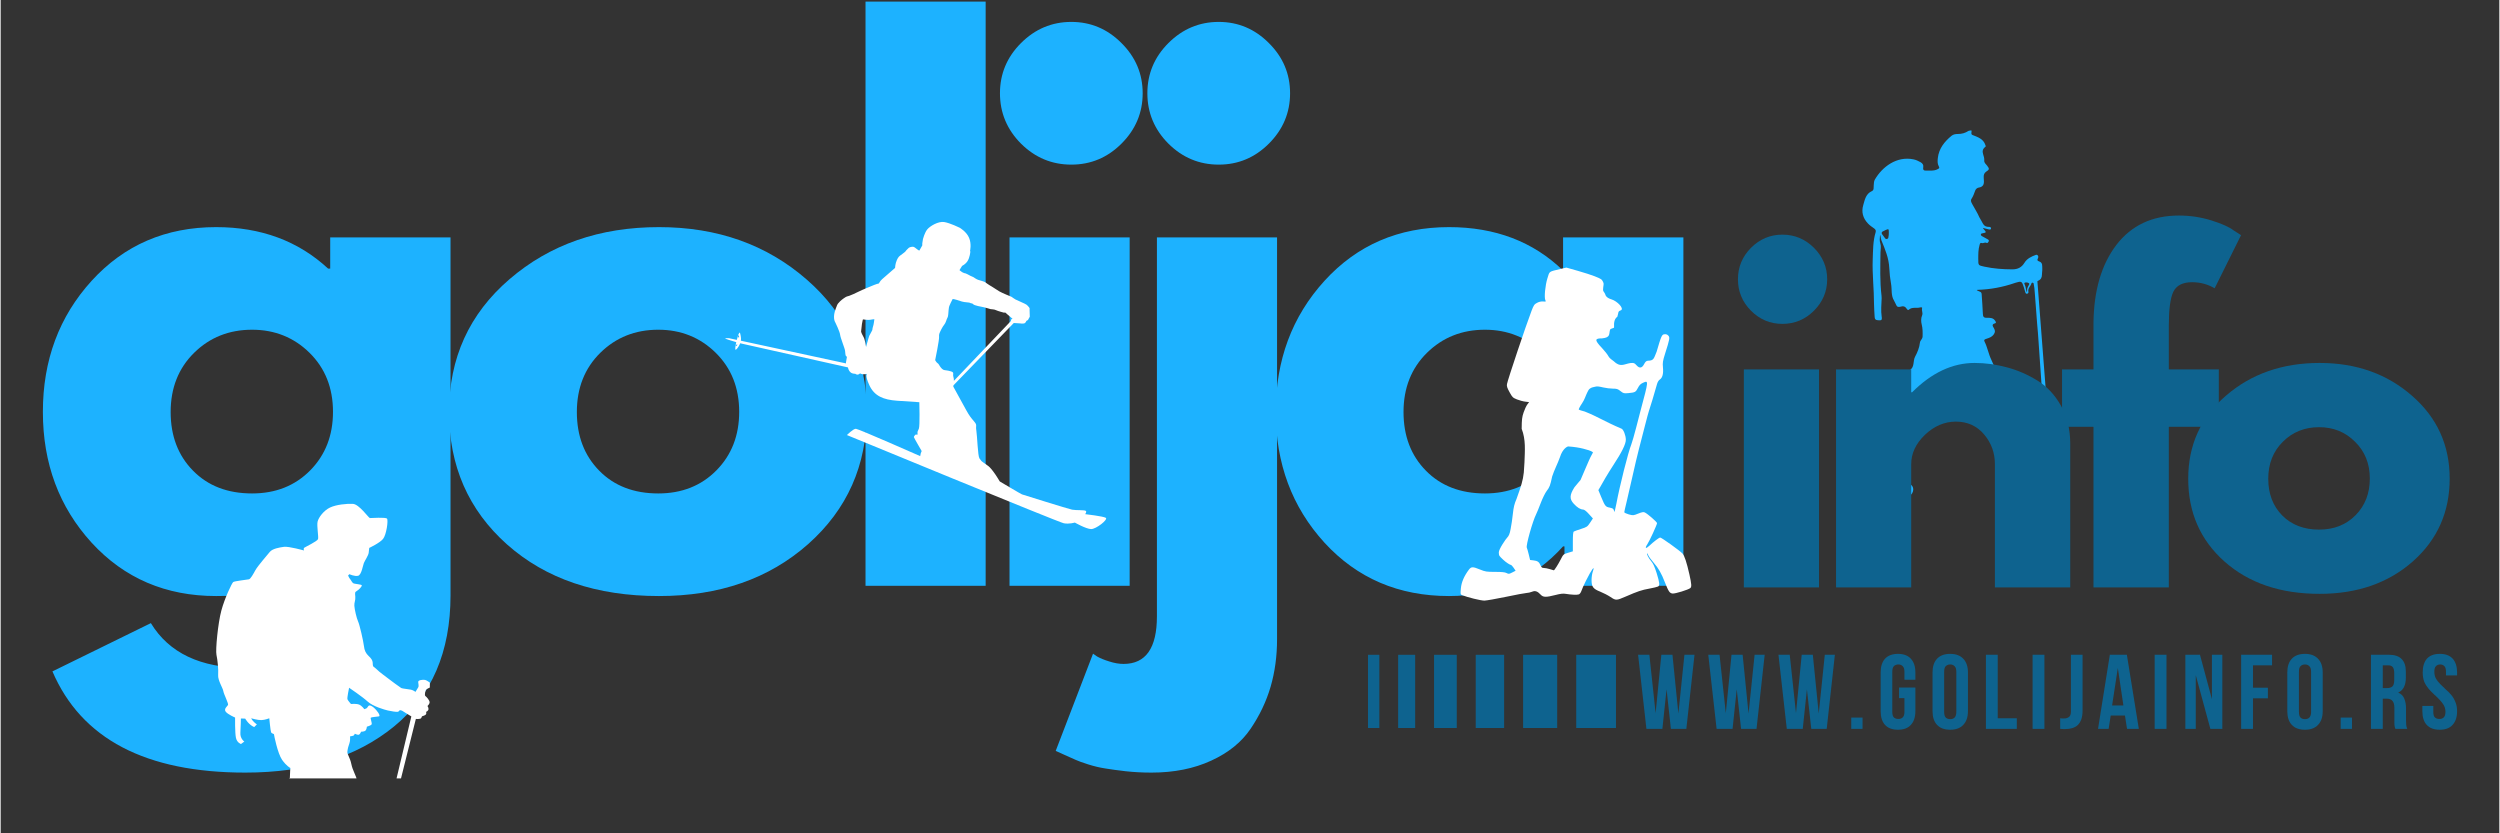
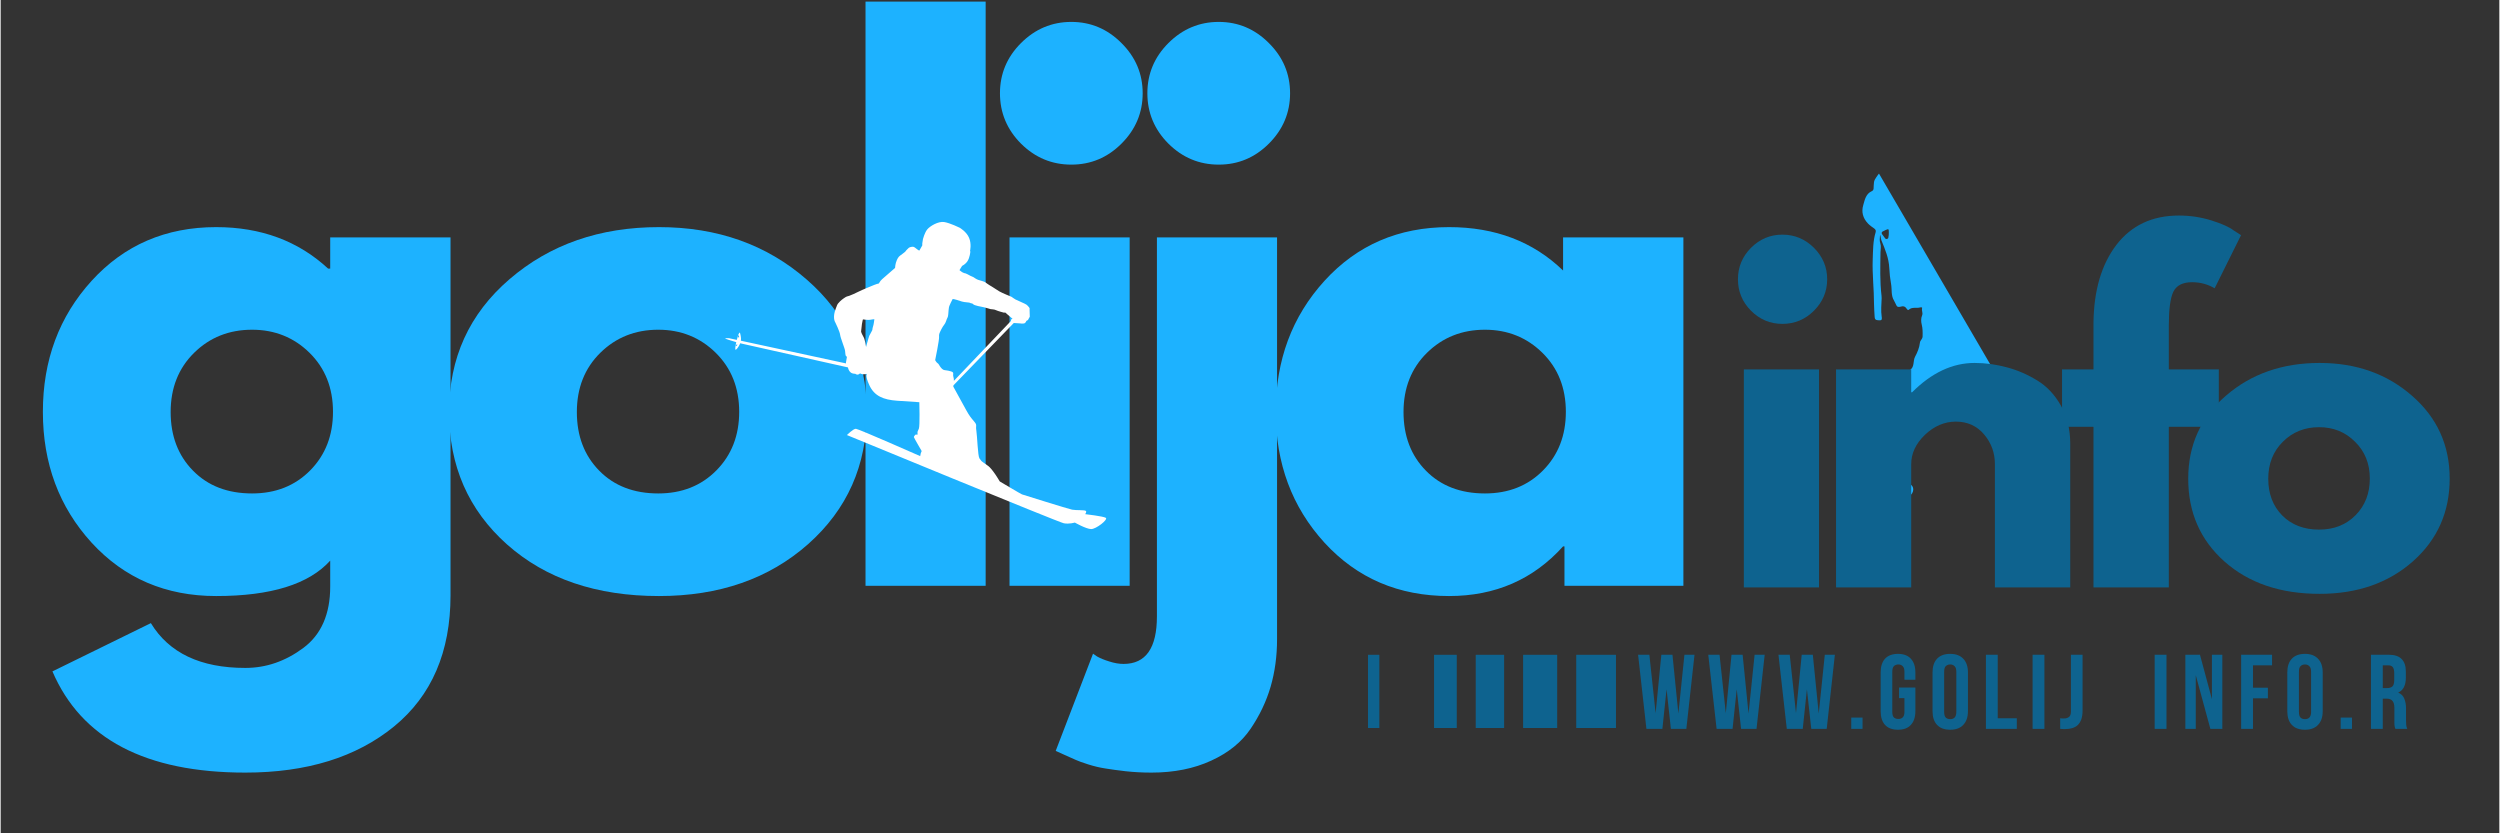
<svg xmlns="http://www.w3.org/2000/svg" width="300" zoomAndPan="magnify" viewBox="0 0 224.88 75" height="100" preserveAspectRatio="xMidYMid meet" version="1.0">
  <rect x="0" y="0" width="224.88" height="75" fill="#333333" stroke="none" />
  <defs>
    <g />
    <clipPath id="c4c2cfa344">
      <path d="M 77 0.02 L 89 0.02 L 89 53 L 77 53 Z M 77 0.02 " clip-rule="nonzero" />
    </clipPath>
    <clipPath id="fb4de79f51">
-       <path d="M 166.695 11.586 L 186.184 11.586 L 186.184 45 L 166.695 45 Z M 166.695 11.586 " clip-rule="nonzero" />
+       <path d="M 166.695 11.586 L 186.184 45 L 166.695 45 Z M 166.695 11.586 " clip-rule="nonzero" />
    </clipPath>
    <clipPath id="d195fe9f9d">
      <path d="M 12.387 45.316 L 38.625 45.316 L 38.625 70.055 L 12.387 70.055 Z M 12.387 45.316 " clip-rule="nonzero" />
    </clipPath>
    <clipPath id="5e0f486b02">
      <path d="M 65.164 19.902 L 99.645 19.902 L 99.645 47.637 L 65.164 47.637 Z M 65.164 19.902 " clip-rule="nonzero" />
    </clipPath>
    <clipPath id="03859f3c7a">
      <path d="M 131.371 24.078 L 152.359 24.078 L 152.359 54.062 L 131.371 54.062 Z M 131.371 24.078 " clip-rule="nonzero" />
    </clipPath>
  </defs>
  <g fill="#1db2ff" fill-opacity="1">
    <g transform="translate(2.393, 52.722)">
      <g>
        <path d="M 2.266 7.703 L 11.125 3.359 C 12.758 6.047 15.594 7.391 19.625 7.391 C 21.5 7.391 23.238 6.789 24.844 5.594 C 26.457 4.395 27.266 2.551 27.266 0.062 L 27.266 -2.266 C 25.348 -0.141 21.926 0.922 17 0.922 C 12.469 0.922 8.734 -0.676 5.797 -3.875 C 2.867 -7.082 1.406 -11.008 1.406 -15.656 C 1.406 -20.301 2.867 -24.234 5.797 -27.453 C 8.734 -30.672 12.469 -32.281 17 -32.281 C 21.031 -32.281 24.391 -31.035 27.078 -28.547 L 27.266 -28.547 L 27.266 -31.359 L 38.094 -31.359 L 38.094 0.859 C 38.094 5.953 36.398 9.883 33.016 12.656 C 29.629 15.426 25.164 16.812 19.625 16.812 C 10.656 16.812 4.867 13.773 2.266 7.703 Z M 15.016 -20.969 C 13.609 -19.582 12.906 -17.805 12.906 -15.641 C 12.906 -13.484 13.578 -11.723 14.922 -10.359 C 16.266 -8.992 18.035 -8.312 20.234 -8.312 C 22.359 -8.312 24.102 -9.004 25.469 -10.391 C 26.832 -11.773 27.516 -13.531 27.516 -15.656 C 27.516 -17.812 26.812 -19.582 25.406 -20.969 C 24 -22.352 22.273 -23.047 20.234 -23.047 C 18.16 -23.047 16.422 -22.352 15.016 -20.969 Z M 15.016 -20.969 " />
      </g>
    </g>
  </g>
  <g fill="#1db2ff" fill-opacity="1">
    <g transform="translate(38.951, 52.722)">
      <g>
        <path d="M 6.625 -3.719 C 3.145 -6.82 1.406 -10.797 1.406 -15.641 C 1.406 -20.492 3.219 -24.477 6.844 -27.594 C 10.477 -30.719 14.961 -32.281 20.297 -32.281 C 25.555 -32.281 29.988 -30.707 33.594 -27.562 C 37.195 -24.426 39 -20.453 39 -15.641 C 39 -10.836 37.238 -6.875 33.719 -3.75 C 30.195 -0.633 25.723 0.922 20.297 0.922 C 14.672 0.922 10.113 -0.625 6.625 -3.719 Z M 15.016 -20.969 C 13.609 -19.582 12.906 -17.805 12.906 -15.641 C 12.906 -13.484 13.578 -11.723 14.922 -10.359 C 16.266 -8.992 18.035 -8.312 20.234 -8.312 C 22.359 -8.312 24.102 -9.004 25.469 -10.391 C 26.832 -11.773 27.516 -13.531 27.516 -15.656 C 27.516 -17.812 26.812 -19.582 25.406 -20.969 C 24 -22.352 22.273 -23.047 20.234 -23.047 C 18.16 -23.047 16.422 -22.352 15.016 -20.969 Z M 15.016 -20.969 " />
      </g>
    </g>
  </g>
  <g clip-path="url(#c4c2cfa344)">
    <g fill="#1db2ff" fill-opacity="1">
      <g transform="translate(74.165, 52.722)">
        <g>
          <path d="M 3.672 0 L 3.672 -52.578 L 14.484 -52.578 L 14.484 0 Z M 3.672 0 " />
        </g>
      </g>
    </g>
  </g>
  <g fill="#1db2ff" fill-opacity="1">
    <g transform="translate(87.125, 52.722)">
      <g>
        <path d="M 4.703 -48.844 C 5.973 -50.113 7.484 -50.75 9.234 -50.75 C 10.984 -50.75 12.488 -50.113 13.75 -48.844 C 15.02 -47.582 15.656 -46.078 15.656 -44.328 C 15.656 -42.578 15.02 -41.066 13.75 -39.797 C 12.488 -38.535 10.984 -37.906 9.234 -37.906 C 7.484 -37.906 5.973 -38.535 4.703 -39.797 C 3.441 -41.066 2.812 -42.578 2.812 -44.328 C 2.812 -46.078 3.441 -47.582 4.703 -48.844 Z M 3.672 -31.359 L 3.672 0 L 14.484 0 L 14.484 -31.359 Z M 3.672 -31.359 " />
      </g>
    </g>
  </g>
  <g fill="#1db2ff" fill-opacity="1">
    <g transform="translate(100.391, 52.722)">
      <g>
        <path d="M 4.703 -48.844 C 5.973 -50.113 7.484 -50.75 9.234 -50.75 C 10.984 -50.75 12.488 -50.113 13.75 -48.844 C 15.02 -47.582 15.656 -46.078 15.656 -44.328 C 15.656 -42.578 15.02 -41.066 13.75 -39.797 C 12.488 -38.535 10.984 -37.906 9.234 -37.906 C 7.484 -37.906 5.973 -38.535 4.703 -39.797 C 3.441 -41.066 2.812 -42.578 2.812 -44.328 C 2.812 -46.078 3.441 -47.582 4.703 -48.844 Z M 3.672 -31.359 L 3.672 2.75 C 3.672 5.602 2.672 7.031 0.672 7.031 C 0.266 7.031 -0.16 6.957 -0.609 6.812 C -1.055 6.676 -1.426 6.523 -1.719 6.359 L -2.078 6.109 L -5.438 14.859 C -5.352 14.898 -5.086 15.02 -4.641 15.219 C -4.191 15.426 -3.852 15.578 -3.625 15.672 C -3.406 15.773 -3.031 15.91 -2.5 16.078 C -1.977 16.242 -1.473 16.363 -0.984 16.438 C -0.492 16.52 0.113 16.602 0.844 16.688 C 1.582 16.77 2.359 16.812 3.172 16.812 C 5.211 16.812 7.008 16.453 8.562 15.734 C 10.113 15.023 11.297 14.066 12.109 12.859 C 12.922 11.66 13.52 10.398 13.906 9.078 C 14.289 7.754 14.484 6.336 14.484 4.828 L 14.484 -31.359 Z M 3.672 -31.359 " />
      </g>
    </g>
  </g>
  <g fill="#1db2ff" fill-opacity="1">
    <g transform="translate(113.351, 52.722)">
      <g>
        <path d="M 5.797 -3.875 C 2.867 -7.082 1.406 -11.008 1.406 -15.656 C 1.406 -20.301 2.867 -24.234 5.797 -27.453 C 8.734 -30.672 12.469 -32.281 17 -32.281 C 21.156 -32.281 24.578 -30.977 27.266 -28.375 L 27.266 -31.359 L 38.094 -31.359 L 38.094 0 L 27.391 0 L 27.391 -3.547 L 27.266 -3.547 C 24.578 -0.566 21.156 0.922 17 0.922 C 12.469 0.922 8.734 -0.676 5.797 -3.875 Z M 15.016 -20.969 C 13.609 -19.582 12.906 -17.805 12.906 -15.641 C 12.906 -13.484 13.578 -11.723 14.922 -10.359 C 16.266 -8.992 18.035 -8.312 20.234 -8.312 C 22.359 -8.312 24.102 -9.004 25.469 -10.391 C 26.832 -11.773 27.516 -13.531 27.516 -15.656 C 27.516 -17.812 26.812 -19.582 25.406 -20.969 C 24 -22.352 22.273 -23.047 20.234 -23.047 C 18.16 -23.047 16.422 -22.352 15.016 -20.969 Z M 15.016 -20.969 " />
      </g>
    </g>
  </g>
  <g clip-path="url(#fb4de79f51)">
    <path fill="#1db2ff" d="M 186.031 42.289 C 185.879 42.137 185.703 42.098 185.496 42.141 C 185.277 42.184 185.07 42.297 184.84 42.301 C 184.738 42.301 184.625 42.309 184.605 42.164 L 183.305 25.309 C 183.328 25.289 183.355 25.273 183.391 25.258 C 183.625 25.156 183.719 24.965 183.715 24.711 C 183.711 24.539 183.758 24.363 183.746 24.191 C 183.73 23.949 183.801 23.645 183.48 23.535 C 183.301 23.473 183.262 23.414 183.359 23.234 C 183.445 23.066 183.316 22.887 183.168 22.938 C 182.766 23.086 182.375 23.27 182.145 23.645 C 181.887 24.07 181.539 24.242 181.047 24.242 C 180.203 24.238 179.367 24.18 178.539 24 C 177.98 23.879 177.984 23.887 177.984 23.312 C 177.984 22.883 177.98 22.453 178.105 22.031 C 178.141 21.914 178.172 21.824 178.305 21.871 C 178.445 21.922 178.57 21.777 178.723 21.859 C 178.816 21.91 178.887 21.805 178.926 21.715 C 178.969 21.613 178.887 21.57 178.812 21.527 C 178.645 21.434 178.473 21.336 178.305 21.246 C 178.246 21.211 178.207 21.164 178.219 21.098 C 178.23 21.023 178.281 21.012 178.352 21 C 178.734 20.926 178.73 20.922 178.48 20.629 C 178.465 20.609 178.34 20.48 178.461 20.527 C 178.625 20.57 178.77 20.613 178.918 20.645 C 178.996 20.66 179.098 20.691 179.129 20.586 C 179.16 20.484 179.062 20.418 178.988 20.422 C 178.418 20.434 178.438 20.113 178.098 19.586 C 178.086 19.57 178.078 19.551 178.07 19.531 C 177.918 19.172 177.699 18.844 177.516 18.5 C 177.418 18.316 177.246 18.094 177.371 17.902 C 177.523 17.668 177.617 17.418 177.707 17.156 C 177.758 17.012 177.887 16.906 178.023 16.883 C 178.422 16.824 178.52 16.586 178.488 16.23 C 178.484 16.141 178.477 16.051 178.473 15.961 C 178.461 15.762 178.512 15.57 178.691 15.453 C 178.988 15.262 179.004 15.199 178.785 14.914 C 178.676 14.77 178.504 14.656 178.523 14.445 C 178.539 14.242 178.477 14.059 178.418 13.871 C 178.332 13.605 178.391 13.387 178.617 13.219 C 178.691 13.168 178.641 13.117 178.625 13.059 C 178.445 12.484 177.918 12.332 177.453 12.145 C 177.23 12.055 177.531 11.645 177.262 11.75 C 177.18 11.766 177.133 11.762 177.102 11.781 C 176.812 11.973 176.504 12.059 176.148 12.059 C 175.961 12.062 175.746 12.078 175.57 12.227 C 174.934 12.758 174.441 13.363 174.344 14.227 C 174.316 14.488 174.301 14.746 174.434 14.977 C 174.527 15.133 174.449 15.156 174.34 15.219 C 174 15.41 173.625 15.336 173.266 15.355 C 173.094 15.363 172.984 15.281 173.031 15.059 C 173.074 14.859 172.977 14.703 172.797 14.602 C 172.586 14.484 172.379 14.387 172.145 14.34 C 170.633 14.031 169.332 15.027 168.676 16.164 C 168.578 16.332 168.598 16.52 168.574 16.703 C 168.555 16.879 168.617 17.105 168.41 17.199 C 167.859 17.445 167.773 17.98 167.633 18.457 C 167.449 19.078 167.602 19.645 168.07 20.129 C 168.234 20.301 168.434 20.43 168.621 20.566 C 168.754 20.664 168.785 20.766 168.746 20.906 C 168.504 21.699 168.516 22.527 168.484 23.344 C 168.434 24.684 168.602 26.027 168.602 27.371 C 168.602 27.758 168.641 28.152 168.66 28.539 C 168.676 28.852 168.91 28.816 169.109 28.828 C 169.348 28.84 169.312 28.648 169.293 28.52 C 169.207 27.957 169.27 27.395 169.289 26.832 C 169.289 26.762 169.285 26.688 169.277 26.617 C 169.121 25.316 169.168 24.012 169.184 22.711 C 169.188 22.445 169.258 22.18 169.172 21.914 C 169.094 21.688 169.113 21.457 169.137 21.223 C 169.168 20.965 169.211 21.492 169.262 21.621 C 169.598 22.43 169.934 23.223 169.977 24.137 C 169.996 24.598 170.051 25.086 170.137 25.559 C 170.227 26.055 170.117 26.605 170.402 27.051 C 170.48 27.203 170.555 27.355 170.633 27.512 C 170.695 27.656 170.887 27.633 171.023 27.594 C 171.254 27.523 171.395 27.578 171.52 27.758 C 171.574 27.836 171.648 27.953 171.734 27.875 C 172.035 27.602 172.41 27.762 172.738 27.672 C 172.816 27.652 172.957 27.641 172.93 27.734 C 172.867 27.957 173.02 28.164 172.934 28.371 C 172.816 28.652 172.828 28.938 172.898 29.219 C 172.984 29.57 172.984 29.926 172.973 30.285 C 172.965 30.523 172.754 30.629 172.734 30.836 C 172.684 31.293 172.508 31.711 172.297 32.105 C 172.086 32.5 172.281 33.051 171.797 33.328 C 171.77 33.344 171.762 33.402 171.75 33.441 C 171.645 33.805 171.527 34.168 171.445 34.539 C 171.406 34.727 171.336 34.883 171.203 35.023 C 170.285 36.012 169.543 37.109 169.199 38.434 C 168.984 39.258 168.613 40.012 168.219 40.758 C 168.148 40.891 168.059 41.02 167.957 41.133 C 167.902 41.195 167.797 41.27 167.77 41.086 C 167.758 40.996 167.73 40.883 167.605 40.914 C 167.477 40.941 167.465 41.07 167.496 41.164 C 167.574 41.406 167.469 41.578 167.336 41.758 C 167.18 41.973 167.027 42.195 166.902 42.43 C 166.699 42.816 166.797 43.086 167.18 43.293 C 167.207 43.309 167.234 43.324 167.262 43.34 C 167.27 43.34 167.273 43.344 167.277 43.348 C 167.281 43.352 167.289 43.352 167.301 43.359 C 167.41 43.414 167.738 43.574 167.988 43.641 C 167.996 43.645 168.004 43.645 168.012 43.648 C 168.035 43.652 168.059 43.66 168.082 43.664 C 168.094 43.664 168.102 43.668 168.113 43.668 C 168.355 43.719 168.605 43.758 168.844 43.824 C 168.844 43.824 168.848 43.824 168.848 43.828 C 169.004 43.871 169.156 43.926 169.301 44.004 C 169.301 44.004 169.301 44.004 169.301 44.008 C 169.359 44.039 169.414 44.074 169.469 44.113 C 169.492 44.125 169.516 44.145 169.535 44.16 C 169.543 44.164 169.555 44.172 169.562 44.18 L 169.586 44.199 C 170.008 44.527 171.715 44.973 172.035 44.391 C 172.27 43.957 172.062 43.559 171.57 43.484 C 171.305 43.438 171.141 43.406 171.035 43.34 C 170.883 43.246 170.836 43.082 170.746 42.715 C 170.703 42.527 170.645 42.34 170.59 42.152 C 170.555 42.039 170.496 41.922 170.371 41.922 C 170.246 41.922 170.168 41.773 170.246 41.672 L 174.383 36.098 C 174.418 36.047 174.48 36.023 174.539 36.035 C 174.711 36.066 174.879 36.039 174.973 35.883 C 175.117 35.633 175.359 35.184 175.574 34.949 C 175.645 34.875 175.766 34.887 175.824 34.973 C 175.898 35.086 175.984 35.195 176.07 35.305 C 176.082 35.32 176.094 35.336 176.098 35.355 C 176.277 35.941 176.527 36.703 177.113 36.57 C 177.422 36.504 177.715 36.543 177.938 36.562 C 178.012 36.57 178.066 36.625 178.078 36.695 C 178.219 37.594 178.309 38.512 178.797 39.309 C 179.145 39.875 179.555 40.406 179.918 40.961 C 180.191 41.383 180.441 41.82 180.703 42.25 C 180.758 42.34 180.801 42.398 180.641 42.434 C 180.488 42.465 180.438 42.633 180.555 42.715 C 181 43.027 180.812 43.496 180.883 43.902 C 180.887 43.949 180.855 44.012 180.875 44.055 C 180.941 44.223 180.977 44.391 180.988 44.559 C 180.988 44.562 180.988 44.562 180.988 44.562 C 181.324 45.238 182.258 44.695 182.348 44.645 C 182.355 44.641 182.355 44.637 182.355 44.637 C 182.75 44.473 183.117 44.125 183.547 44.199 C 184.008 44.277 184.383 44.082 184.715 43.91 C 185.227 43.641 185.715 43.289 186.062 42.781 C 186.211 42.562 186.191 42.445 186.031 42.289 Z M 169.602 21.449 C 169.508 21.32 169.414 21.191 169.324 21.07 C 169.258 20.984 169.293 20.863 169.395 20.824 C 169.477 20.797 169.551 20.746 169.625 20.711 C 169.918 20.582 169.934 20.59 169.934 20.906 C 169.938 21.062 169.926 21.219 169.891 21.383 C 169.863 21.52 169.688 21.562 169.602 21.449 Z M 170.273 41.195 C 170.176 41.324 169.969 41.246 169.984 41.082 C 170 40.914 170.066 40.746 170.219 40.57 C 170.984 39.672 171.688 38.723 172.418 37.793 C 172.922 37.148 173.438 36.512 173.938 35.863 C 173.953 35.844 173.977 35.789 173.988 35.805 C 174 35.812 174.012 35.82 174.027 35.828 C 174.113 35.875 174.137 35.984 174.078 36.062 Z M 182.527 25.48 C 182.527 25.48 182.605 25.527 182.566 25.594 C 182.566 25.594 182.363 25.926 182.379 26.07 C 182.395 26.211 182.34 26.422 182.297 26.113 C 182.25 25.809 182.199 25.672 182.137 25.543 C 182.074 25.41 182.355 25.371 182.527 25.48 Z M 183.766 41.902 C 183.477 41.801 183.344 41.625 183.207 41.691 C 183.09 41.746 182.852 41.73 182.723 41.602 L 182.711 41.59 C 182.703 41.578 182.691 41.566 182.684 41.551 C 182.684 41.547 182.68 41.547 182.68 41.547 C 182.676 41.535 182.668 41.527 182.664 41.516 C 182.621 41.414 182.551 41.277 182.418 41.348 C 182.254 41.438 182.484 41.527 182.445 41.645 C 182.289 41.688 182.238 41.559 182.164 41.465 C 181.562 40.703 181.184 39.828 180.922 38.898 C 180.801 38.48 180.645 38.074 180.441 37.684 C 180.141 37.094 180.102 36.469 180.176 35.816 C 180.262 35.09 179.992 34.422 179.738 33.766 C 179.559 33.301 179.375 32.832 179.16 32.383 C 178.902 31.848 178.812 31.258 178.543 30.73 C 178.453 30.547 178.648 30.52 178.762 30.477 C 178.992 30.398 179.203 30.332 179.371 30.105 C 179.523 29.898 179.508 29.754 179.402 29.555 C 179.316 29.391 179.129 29.188 179.5 29.098 C 179.633 29.062 179.551 28.941 179.504 28.871 C 179.336 28.598 179.047 28.598 178.789 28.605 C 178.512 28.613 178.402 28.539 178.398 28.25 C 178.379 27.656 178.324 27.066 178.289 26.473 C 178.281 26.367 178.242 26.297 178.148 26.258 C 178.062 26.223 177.711 26.094 177.922 26.086 C 179.07 26.051 180.16 25.848 181.227 25.484 C 181.266 25.473 181.301 25.457 181.344 25.445 C 181.863 25.285 181.914 25.312 182.074 25.82 C 182.125 25.977 182.164 26.137 182.215 26.293 C 182.238 26.371 182.266 26.457 182.379 26.434 C 182.477 26.414 182.52 26.344 182.496 26.254 C 182.422 25.941 182.707 25.762 182.773 25.5 C 182.785 25.453 182.844 25.422 182.898 25.445 C 182.926 25.457 182.945 25.473 182.961 25.492 L 183.035 25.926 C 183.035 25.93 183.035 25.934 183.035 25.938 C 183.051 26.109 183.066 26.281 183.078 26.449 C 183.148 27.34 183.211 28.23 183.281 29.121 C 183.305 29.422 183.332 29.723 183.359 30.027 L 183.66 34.344 C 183.66 34.352 183.66 34.359 183.66 34.367 C 183.668 34.586 183.688 34.809 183.707 35.031 L 184.18 41.77 C 184.184 41.859 184.117 41.938 184.031 41.941 C 183.961 41.949 183.875 41.941 183.766 41.902 Z M 183.766 41.902 " fill-opacity="1" fill-rule="nonzero" />
  </g>
  <g fill="#0e638f" fill-opacity="1">
    <g transform="translate(154.589, 52.868)">
      <g>
        <path d="M 2.938 -30.562 C 3.727 -31.352 4.672 -31.75 5.766 -31.75 C 6.867 -31.75 7.816 -31.352 8.609 -30.562 C 9.398 -29.77 9.797 -28.828 9.797 -27.734 C 9.797 -26.641 9.398 -25.695 8.609 -24.906 C 7.816 -24.113 6.867 -23.719 5.766 -23.719 C 4.672 -23.719 3.727 -24.113 2.938 -24.906 C 2.156 -25.695 1.766 -26.641 1.766 -27.734 C 1.766 -28.828 2.156 -29.77 2.938 -30.562 Z M 2.297 -19.625 L 2.297 0 L 9.062 0 L 9.062 -19.625 Z M 2.297 -19.625 " />
      </g>
    </g>
  </g>
  <g fill="#0e638f" fill-opacity="1">
    <g transform="translate(162.887, 52.868)">
      <g>
        <path d="M 2.297 0 L 2.297 -19.625 L 9.062 -19.625 L 9.062 -17.562 L 9.141 -17.562 C 10.898 -19.32 12.773 -20.203 14.766 -20.203 C 15.734 -20.203 16.695 -20.07 17.656 -19.812 C 18.613 -19.562 19.531 -19.164 20.406 -18.625 C 21.281 -18.094 21.992 -17.332 22.547 -16.344 C 23.098 -15.363 23.375 -14.223 23.375 -12.922 L 23.375 0 L 16.594 0 L 16.594 -11.094 C 16.594 -12.113 16.27 -13.004 15.625 -13.766 C 14.977 -14.535 14.129 -14.922 13.078 -14.922 C 12.055 -14.922 11.129 -14.523 10.297 -13.734 C 9.473 -12.941 9.062 -12.062 9.062 -11.094 L 9.062 0 Z M 2.297 0 " />
      </g>
    </g>
  </g>
  <g fill="#0e638f" fill-opacity="1">
    <g transform="translate(184.915, 52.868)">
      <g>
        <path d="M 3.438 -19.625 L 3.438 -23.797 C 3.469 -26.723 4.156 -29.066 5.5 -30.828 C 6.852 -32.586 8.727 -33.469 11.125 -33.469 C 12.145 -33.469 13.117 -33.32 14.047 -33.031 C 14.984 -32.738 15.656 -32.438 16.062 -32.125 L 16.719 -31.703 L 14.344 -26.922 C 13.727 -27.285 13.051 -27.469 12.312 -27.469 C 11.469 -27.469 10.906 -27.18 10.625 -26.609 C 10.352 -26.035 10.219 -25.031 10.219 -23.594 L 10.219 -19.625 L 14.719 -19.625 L 14.719 -14.453 L 10.219 -14.453 L 10.219 0 L 3.438 0 L 3.438 -14.453 L 0.609 -14.453 L 0.609 -19.625 Z M 3.438 -19.625 " />
      </g>
    </g>
  </g>
  <g fill="#0e638f" fill-opacity="1">
    <g transform="translate(196.005, 52.868)">
      <g>
        <path d="M 4.141 -2.328 C 1.961 -4.266 0.875 -6.75 0.875 -9.781 C 0.875 -12.82 2.008 -15.316 4.281 -17.266 C 6.551 -19.223 9.359 -20.203 12.703 -20.203 C 15.992 -20.203 18.766 -19.219 21.016 -17.25 C 23.273 -15.289 24.406 -12.805 24.406 -9.797 C 24.406 -6.785 23.301 -4.301 21.094 -2.344 C 18.883 -0.395 16.086 0.578 12.703 0.578 C 9.18 0.578 6.328 -0.391 4.141 -2.328 Z M 9.391 -13.109 C 8.516 -12.242 8.078 -11.133 8.078 -9.781 C 8.078 -8.438 8.492 -7.336 9.328 -6.484 C 10.172 -5.629 11.281 -5.203 12.656 -5.203 C 13.988 -5.203 15.082 -5.633 15.938 -6.5 C 16.789 -7.363 17.219 -8.461 17.219 -9.797 C 17.219 -11.141 16.773 -12.242 15.891 -13.109 C 15.016 -13.984 13.938 -14.422 12.656 -14.422 C 11.352 -14.422 10.266 -13.984 9.391 -13.109 Z M 9.391 -13.109 " />
      </g>
    </g>
  </g>
  <g clip-path="url(#d195fe9f9d)">
-     <path fill="#ffffff" d="M 38.176 61.188 C 38 61.16 37.559 61.199 37.578 61.383 C 37.598 61.562 37.641 61.762 37.59 61.844 C 37.539 61.93 37.332 62.27 37.332 62.27 C 37.332 62.27 37.133 62.113 36.926 62.07 C 36.723 62.023 36.156 61.98 36.051 61.922 C 35.949 61.863 35.043 61.203 34.859 61.051 C 34.676 60.895 34.105 60.512 33.867 60.258 C 33.625 60.008 33.488 60.074 33.488 59.746 C 33.488 59.418 33.355 59.266 33.113 59.035 C 32.871 58.801 32.738 58.562 32.691 58.125 C 32.641 57.691 32.305 56.215 32.168 55.93 C 32.031 55.641 31.852 54.84 31.832 54.52 C 31.812 54.203 31.945 54.055 31.918 53.711 C 31.891 53.363 31.859 53.293 32.062 53.18 C 32.262 53.062 32.504 52.793 32.504 52.688 C 32.504 52.582 31.84 52.57 31.723 52.484 C 31.609 52.398 31.551 52.234 31.445 52.109 C 31.34 51.984 31.27 51.793 31.27 51.793 L 31.387 51.676 C 31.387 51.676 31.859 51.898 32.168 51.82 C 32.477 51.742 32.602 50.887 32.688 50.672 C 32.773 50.461 33.094 49.988 33.121 49.758 C 33.152 49.527 33.172 49.312 33.172 49.312 C 33.172 49.312 34.117 48.871 34.414 48.504 C 34.715 48.137 34.898 46.836 34.773 46.68 C 34.648 46.527 33.344 46.633 33.23 46.625 C 33.113 46.613 32.266 45.375 31.699 45.348 C 31.129 45.32 30.203 45.414 29.645 45.676 C 29.086 45.938 28.613 46.562 28.523 46.949 C 28.438 47.336 28.629 48.328 28.562 48.52 C 28.496 48.715 27.434 49.215 27.328 49.293 C 27.223 49.371 27.301 49.543 27.301 49.543 C 27.301 49.543 25.922 49.156 25.496 49.215 C 25.074 49.273 24.453 49.379 24.215 49.68 C 23.973 49.977 23.133 50.941 22.93 51.309 C 22.727 51.676 22.496 52.102 22.344 52.137 C 22.188 52.176 21.039 52.293 20.926 52.387 C 20.809 52.484 20.172 53.805 19.863 54.945 C 19.555 56.082 19.324 58.512 19.422 58.938 C 19.516 59.363 19.613 60.27 19.574 60.75 C 19.535 61.23 20 61.926 20.039 62.199 C 20.078 62.469 20.531 63.336 20.461 63.449 C 20.395 63.566 20.066 63.797 20.25 64.047 C 20.434 64.297 21.098 64.578 21.098 64.578 C 21.098 64.578 21.078 65.969 21.176 66.41 C 21.273 66.855 21.629 66.961 21.629 66.961 L 21.93 66.738 C 21.93 66.738 21.535 66.488 21.574 65.938 C 21.609 65.387 21.621 64.664 21.621 64.664 L 22.008 64.676 C 22.008 64.676 22.305 65.215 22.816 65.438 L 23.059 65.195 C 23.059 65.195 22.691 64.961 22.547 64.645 C 22.547 64.645 23.133 64.82 23.461 64.809 C 23.789 64.801 24.176 64.645 24.176 64.645 C 24.176 64.645 24.281 65.781 24.34 65.906 C 24.398 66.035 24.598 66.035 24.598 66.09 C 24.598 66.148 24.926 67.809 25.324 68.379 C 25.719 68.945 26.074 69.121 26.074 69.121 C 26.074 69.121 26.035 69.547 26.027 70.004 L 14.441 80.043 C 14.262 79.867 14.102 79.762 14.059 79.801 C 14.016 79.84 14.105 80.008 14.262 80.199 L 12.418 81.797 C 12.418 81.797 12.395 81.902 12.441 81.961 C 12.488 82.02 12.555 82.004 12.555 82.004 L 14.445 80.398 C 14.621 80.578 14.785 80.684 14.828 80.645 C 14.871 80.605 14.781 80.438 14.625 80.246 L 26.043 70.555 C 26.059 70.742 26.09 70.902 26.137 71 C 26.34 71.406 26.457 72.012 26.426 72.242 C 26.398 72.477 26.34 72.723 26.34 72.852 C 26.34 72.98 26.383 73.258 26.152 73.43 C 25.922 73.605 25.617 74.141 25.238 74.344 C 24.863 74.543 23.387 75.27 22.504 75.805 C 21.621 76.34 20.25 77.426 19.93 77.785 C 19.613 78.148 19.121 78.551 19.031 78.551 C 18.945 78.551 18.27 78.516 17.949 78.594 C 17.625 78.676 17.309 78.828 17.281 78.828 C 17.258 78.828 16.965 78.77 16.723 78.871 C 16.48 78.973 16.867 80.812 16.977 81.012 C 17.09 81.207 17.32 81.359 17.336 81.633 C 17.352 81.91 17.531 83.273 17.758 83.852 C 17.984 84.43 18.742 85.371 18.969 85.457 C 19.195 85.543 19.461 85.285 19.461 85.285 C 19.461 85.285 19.66 85.145 19.609 84.844 C 19.562 84.547 19.41 83.844 19.477 83.562 C 19.543 83.281 19.93 82.918 19.957 82.52 C 19.984 82.125 20.043 81.586 20.121 81.52 C 20.199 81.449 20.949 81.133 21.008 80.977 C 21.066 80.824 21.5 80.891 21.547 80.66 C 21.598 80.43 22.195 79.977 22.551 79.688 C 22.91 79.398 24.246 78.344 24.758 78.027 C 25.27 77.711 25.859 77.605 26.043 77.527 C 26.227 77.449 26.41 77.129 26.543 77.062 C 26.68 76.996 27.266 76.754 27.547 76.637 C 27.828 76.523 28.32 76.367 28.512 76.234 C 28.707 76.098 28.965 75.684 28.965 75.684 C 28.965 75.684 29.062 77.562 28.992 77.93 C 28.926 78.297 28.867 79.965 28.867 80.648 C 28.867 81.336 28.887 82.695 28.945 82.801 C 29.004 82.906 29.34 82.984 29.293 83.102 C 29.246 83.215 28.977 83.48 29.016 83.691 C 29.051 83.906 29.293 84.398 29.277 84.75 C 29.266 85.102 29.211 85.426 29.395 85.477 C 29.578 85.527 30.199 85.594 30.914 85.582 C 31.629 85.574 31.594 85.348 31.734 85.305 C 31.871 85.262 32.484 85.27 32.844 85.387 C 33.199 85.504 33.973 85.59 34.586 85.547 C 35.195 85.504 35.836 85.395 35.992 85.289 C 36.148 85.184 35.906 84.875 35.906 84.875 C 35.906 84.875 35.734 84.367 35.285 84.301 C 34.836 84.234 34.371 84.176 34.062 84.008 C 33.758 83.836 33.535 83.52 33.289 83.367 C 33.16 83.293 32.965 83.152 32.797 83.008 L 33.141 81.629 C 33.391 81.668 33.586 81.66 33.598 81.605 C 33.609 81.547 33.438 81.465 33.199 81.398 L 37.367 64.703 C 37.559 64.73 37.785 64.691 37.82 64.656 C 37.875 64.602 37.918 64.469 37.918 64.469 C 37.918 64.469 38.176 64.398 38.258 64.316 C 38.344 64.23 38.289 64.07 38.289 64.07 C 38.289 64.07 38.488 63.988 38.504 63.828 C 38.516 63.668 38.41 63.543 38.41 63.543 C 38.41 63.543 38.617 63.363 38.605 63.188 C 38.594 63.016 38.328 62.715 38.227 62.645 C 38.125 62.574 38.215 62.141 38.305 62.051 C 38.395 61.961 38.805 61.848 38.816 61.688 C 38.828 61.527 38.348 61.215 38.176 61.191 Z M 32.938 81.344 C 32.688 81.305 32.496 81.312 32.484 81.367 C 32.469 81.426 32.641 81.508 32.883 81.574 L 32.586 82.805 C 32.535 82.742 32.496 82.688 32.48 82.637 C 32.41 82.434 32.445 82.324 32.332 82.234 C 32.215 82.141 32.062 82.039 32.062 82.039 C 32.062 82.039 32.293 81.434 32.266 81.246 C 32.242 81.062 32.016 80.238 31.996 80.012 C 31.977 79.789 32.387 78.434 32.273 77.926 C 32.156 77.422 32.055 76.898 32.098 76.594 C 32.141 76.293 32.836 75.48 32.836 74.758 C 32.836 74.035 32.418 72.891 32.344 72.445 C 32.273 71.996 32.23 70.824 32.098 70.289 C 31.969 69.754 31.68 69.348 31.562 68.77 C 31.449 68.188 31.172 67.887 31.203 67.641 C 31.23 67.395 31.305 67.105 31.391 66.887 C 31.477 66.672 31.445 66.273 31.445 66.273 C 31.445 66.273 31.645 66.246 31.734 66.215 C 31.824 66.184 31.871 66.035 31.871 66.035 C 31.871 66.035 32.129 66.16 32.238 66.125 C 32.348 66.086 32.438 65.855 32.438 65.855 C 32.438 65.855 32.727 65.859 32.836 65.75 C 32.945 65.641 32.957 65.402 32.957 65.402 C 32.957 65.402 33.328 65.301 33.387 65.191 C 33.445 65.082 33.254 64.648 33.309 64.594 C 33.363 64.539 33.801 64.512 34.031 64.477 C 34.262 64.445 33.812 63.875 33.594 63.695 C 33.375 63.512 33.219 63.449 33.129 63.512 C 33.039 63.578 33.012 63.699 32.93 63.746 C 32.844 63.789 32.734 63.828 32.734 63.828 C 32.734 63.828 32.516 63.527 32.273 63.418 C 32.027 63.309 31.527 63.359 31.527 63.359 C 31.527 63.359 31.258 63.059 31.211 62.934 C 31.164 62.812 31.359 61.898 31.359 61.898 C 31.359 61.898 32.555 62.703 33.031 63.141 C 33.508 63.578 34.547 63.875 34.852 63.945 C 35.156 64.016 35.617 64.086 35.738 64.062 C 35.859 64.035 35.914 63.914 35.914 63.914 C 35.914 63.914 36.098 63.918 36.223 64.023 C 36.316 64.102 36.711 64.309 36.961 64.477 L 32.938 81.34 Z M 32.938 81.344 " fill-opacity="1" fill-rule="nonzero" />
-   </g>
+     </g>
  <path stroke-linecap="butt" transform="matrix(0, 0.511, -0.511, 0, 145.378, 58.935)" fill="none" stroke-linejoin="miter" d="M -0.003 3.502 L 12.887 3.502 " stroke="#0e638f" stroke-width="7" stroke-opacity="1" stroke-miterlimit="4" />
  <path stroke-linecap="butt" transform="matrix(0, 0.511, -0.511, 0, 140.086, 58.935)" fill="none" stroke-linejoin="miter" d="M -0.003 2.999 L 12.887 2.999 " stroke="#0e638f" stroke-width="6" stroke-opacity="1" stroke-miterlimit="4" />
  <path stroke-linecap="butt" transform="matrix(0, 0.511, -0.511, 0, 135.31, 58.935)" fill="none" stroke-linejoin="miter" d="M -0.003 2.497 L 12.887 2.497 " stroke="#0e638f" stroke-width="5" stroke-opacity="1" stroke-miterlimit="4" />
  <path stroke-linecap="butt" transform="matrix(0, 0.511, -0.511, 0, 131.051, 58.935)" fill="none" stroke-linejoin="miter" d="M -0.003 2.004 L 12.887 2.004 " stroke="#0e638f" stroke-width="4" stroke-opacity="1" stroke-miterlimit="4" />
-   <path stroke-linecap="butt" transform="matrix(0, 0.511, -0.511, 0, 127.307, 58.935)" fill="none" stroke-linejoin="miter" d="M -0.003 1.503 L 12.887 1.503 " stroke="#0e638f" stroke-width="3" stroke-opacity="1" stroke-miterlimit="4" />
  <path stroke-linecap="butt" transform="matrix(0, 0.511, -0.511, 0, 124.079, 58.935)" fill="none" stroke-linejoin="miter" d="M -0.003 0.996 L 12.887 0.996 " stroke="#0e638f" stroke-width="2" stroke-opacity="1" stroke-miterlimit="4" />
  <g clip-path="url(#5e0f486b02)">
    <path fill="#ffffff" d="M 78.5 29.426 C 78.582 29.215 78.613 28.84 78.633 28.73 C 78.633 28.73 78.379 28.746 78.246 28.781 C 78.113 28.82 77.605 28.746 77.605 28.746 C 77.605 28.746 77.551 28.902 77.516 29.148 C 77.48 29.395 77.438 29.754 77.438 29.828 C 77.438 29.906 77.559 30.168 77.676 30.367 C 77.789 30.562 77.887 31.23 77.887 31.23 C 77.887 31.23 78.039 30.641 78.102 30.449 C 78.16 30.258 78.156 30.219 78.34 29.914 C 78.527 29.609 78.422 29.641 78.5 29.426 Z M 91.18 29.07 L 85.754 34.676 C 85.742 34.746 85.734 34.789 85.734 34.789 C 85.734 34.789 86.598 36.371 86.898 36.91 C 87.199 37.449 87.305 37.57 87.613 37.934 C 87.922 38.297 87.727 38.262 87.812 38.758 C 87.891 39.254 87.941 41.035 88.09 41.254 C 88.238 41.473 88.305 41.523 88.305 41.523 C 88.305 41.523 88.637 41.777 88.781 41.867 C 88.93 41.961 89.07 42.09 89.32 42.418 C 89.574 42.742 89.918 43.328 89.918 43.328 C 89.918 43.328 91.859 44.488 91.922 44.496 C 91.984 44.512 96.066 45.801 96.434 45.871 C 96.797 45.941 97.555 45.883 97.664 45.98 C 97.77 46.078 97.605 46.273 97.605 46.273 C 97.605 46.273 99.242 46.461 99.465 46.605 C 99.691 46.754 98.586 47.629 98.137 47.617 C 97.68 47.605 96.676 47.031 96.676 47.031 C 96.676 47.031 96.168 47.188 95.68 47.094 C 95.191 46.996 76.164 39.156 76.164 39.156 C 76.164 39.156 76.73 38.582 76.969 38.59 C 77.207 38.598 82.758 41.051 82.758 41.051 L 82.809 40.793 C 82.812 40.766 82.891 40.594 82.891 40.594 C 82.891 40.594 82.199 39.41 82.188 39.34 C 82.18 39.266 82.34 39.113 82.34 39.113 L 82.523 39.117 C 82.523 39.117 82.523 39.082 82.516 38.961 C 82.504 38.848 82.531 38.828 82.637 38.582 C 82.742 38.336 82.68 36.199 82.68 36.199 C 82.68 36.199 81.902 36.148 80.68 36.066 C 79.453 35.98 78.633 35.645 78.184 34.676 C 77.738 33.707 77.988 33.648 77.988 33.648 C 77.988 33.648 77.898 33.672 77.691 33.684 C 77.488 33.695 77.34 33.602 77.34 33.602 C 77.34 33.602 77.258 33.699 77.141 33.715 C 77.027 33.734 76.902 33.633 76.902 33.633 C 76.902 33.633 76.848 33.66 76.645 33.598 C 76.441 33.531 76.305 33.328 76.254 33.074 L 76.25 33.066 L 66.555 30.895 C 66.52 30.992 66.469 31.086 66.406 31.195 C 66.348 31.305 66.211 31.461 66.156 31.477 C 66.102 31.496 66.109 31.309 66.133 31.129 C 66.145 31.062 66.168 30.934 66.203 30.793 C 65.949 30.719 65.637 30.625 65.531 30.59 C 65.344 30.527 65.184 30.473 65.207 30.449 C 65.234 30.43 65.516 30.438 65.551 30.438 C 65.555 30.438 65.812 30.492 66.254 30.59 C 66.305 30.402 66.352 30.227 66.379 30.152 C 66.434 29.992 66.516 29.914 66.535 29.934 C 66.551 29.953 66.633 30.32 66.633 30.504 C 66.629 30.559 66.625 30.617 66.617 30.664 C 68.586 31.086 72.883 32.012 76.082 32.707 C 76.07 32.672 76.07 32.637 76.082 32.59 C 76.121 32.41 76.164 32.113 76.164 32.113 C 76.164 32.113 76.129 32.082 76.078 32.043 C 76.027 32 76.016 31.758 75.996 31.57 C 75.984 31.383 75.574 30.395 75.551 30.125 C 75.523 29.852 75.129 29.043 75.129 29.043 C 75.129 29.043 75.02 28.883 75.004 28.637 C 74.988 28.398 75.02 28.16 75.156 27.781 C 75.289 27.406 75.305 27.406 75.355 27.328 C 75.41 27.25 75.617 27.023 75.895 26.836 C 76.168 26.648 76.176 26.688 76.367 26.625 C 76.559 26.562 76.902 26.398 77.199 26.254 C 77.492 26.105 77.656 26.051 78.016 25.891 C 78.375 25.73 78.922 25.52 79 25.523 C 79.074 25.523 79.098 25.328 79.328 25.129 C 79.555 24.934 80.496 24.113 80.496 24.113 C 80.496 24.113 80.508 23.734 80.656 23.41 C 80.805 23.086 80.848 23.082 81.188 22.828 C 81.527 22.578 81.387 22.652 81.539 22.492 C 81.699 22.336 81.738 22.254 81.961 22.219 C 82.18 22.184 82.203 22.215 82.434 22.398 C 82.664 22.582 82.684 22.547 82.684 22.547 L 82.945 22.09 L 82.945 21.914 L 83.008 21.508 C 83.008 21.508 83.164 20.918 83.402 20.637 C 83.641 20.352 84.383 19.895 84.922 19.984 C 85.461 20.074 86.312 20.496 86.312 20.496 C 86.312 20.496 86.926 20.844 87.16 21.41 C 87.395 21.973 87.242 22.59 87.242 22.59 C 87.242 22.59 87.262 22.605 87.27 22.637 C 87.277 22.664 87.219 23.188 87.023 23.488 C 86.832 23.797 86.531 23.926 86.531 23.926 L 86.293 24.312 C 86.293 24.312 86.562 24.547 86.719 24.578 C 86.879 24.605 86.816 24.598 87.016 24.684 C 87.215 24.773 87.219 24.812 87.387 24.871 C 87.551 24.926 87.547 24.949 87.727 25.062 C 87.91 25.176 88.004 25.203 88.32 25.289 C 88.629 25.375 88.645 25.438 88.812 25.547 C 88.98 25.656 89.047 25.707 89.219 25.801 C 89.387 25.898 89.621 26.07 89.871 26.219 C 90.121 26.367 90.934 26.695 90.973 26.711 C 91.008 26.723 91.043 26.766 91.105 26.805 C 91.164 26.84 91.273 26.91 91.328 26.949 C 91.375 26.984 92.25 27.352 92.32 27.418 C 92.387 27.48 92.488 27.555 92.559 27.664 C 92.637 27.773 92.594 27.781 92.602 27.875 C 92.609 27.973 92.621 28.5 92.621 28.5 C 92.621 28.5 92.566 28.586 92.555 28.625 C 92.535 28.668 92.492 28.711 92.477 28.77 C 92.457 28.828 92.34 28.848 92.32 28.875 C 92.301 28.906 92.25 29.051 92.145 29.098 C 92.039 29.141 91.758 29.117 91.73 29.105 C 91.711 29.098 91.391 29.086 91.18 29.07 Z M 85.789 34.277 C 87.309 32.68 89.309 30.574 90.922 28.891 C 90.922 28.871 90.922 28.848 90.926 28.828 C 90.941 28.688 91.074 28.695 91.074 28.695 L 90.406 28.125 L 90.301 28.141 C 90.301 28.141 89.75 28 89.586 27.918 C 89.426 27.832 89.211 27.844 89.086 27.82 C 88.965 27.793 88.695 27.695 88.488 27.652 C 88.277 27.613 87.617 27.496 87.527 27.379 C 87.434 27.262 87.332 27.328 87.258 27.266 C 87.18 27.203 86.758 27.219 86.508 27.137 C 86.262 27.047 85.77 26.902 85.68 26.91 C 85.68 26.91 85.348 27.523 85.34 27.699 C 85.332 27.875 85.293 27.945 85.285 28.27 C 85.27 28.598 85.168 28.605 85.09 28.895 C 85.008 29.18 84.836 29.273 84.668 29.621 C 84.5 29.969 84.434 30.059 84.457 30.316 C 84.484 30.574 84.105 32.414 84.105 32.414 C 84.105 32.414 84.23 32.637 84.32 32.684 C 84.41 32.727 84.523 32.953 84.523 32.953 C 84.523 32.953 84.688 33.207 84.84 33.277 C 84.988 33.344 85.176 33.312 85.52 33.422 C 85.867 33.527 85.656 33.637 85.75 33.934 C 85.781 34.027 85.793 34.152 85.789 34.277 Z M 66.27 31.082 C 66.312 31.027 66.324 31.004 66.312 31.012 C 66.301 31.012 66.176 31.031 66.176 31.031 C 66.176 31.039 66.16 31.176 66.16 31.176 C 66.16 31.176 66.23 31.137 66.27 31.082 Z M 66.449 30.398 C 66.449 30.398 66.469 30.363 66.461 30.297 C 66.453 30.234 66.414 30.152 66.414 30.152 C 66.414 30.152 66.406 30.148 66.395 30.172 C 66.383 30.199 66.355 30.316 66.355 30.316 C 66.355 30.316 66.441 30.395 66.449 30.398 Z M 66.449 30.398 " fill-opacity="1" fill-rule="evenodd" />
  </g>
  <g clip-path="url(#03859f3c7a)">
-     <path fill="#ffffff" d="M 135.496 53.711 C 136.383 53.523 137.211 53.371 137.34 53.367 C 137.465 53.363 137.68 53.316 137.82 53.258 C 138.105 53.137 138.312 53.207 138.613 53.531 C 138.828 53.762 139.094 53.766 139.926 53.551 C 140.379 53.434 140.629 53.406 140.844 53.445 C 141.34 53.527 141.883 53.555 142.035 53.496 C 142.121 53.465 142.219 53.328 142.27 53.176 C 142.316 53.027 142.496 52.625 142.668 52.281 C 143.203 51.211 143.523 50.785 143.285 51.465 C 143.227 51.633 143.18 51.961 143.18 52.195 C 143.18 52.812 143.316 52.996 143.961 53.25 C 144.242 53.363 144.66 53.578 144.887 53.73 C 145.367 54.055 145.41 54.055 146.266 53.684 C 147.344 53.215 147.695 53.098 148.371 52.977 C 148.738 52.91 149.094 52.824 149.16 52.789 C 149.336 52.699 149.312 52.465 149.039 51.578 C 148.855 51 148.727 50.715 148.547 50.508 C 148.312 50.234 148.125 49.867 148.184 49.805 C 148.199 49.789 148.246 49.863 148.285 49.973 C 148.324 50.082 148.551 50.391 148.785 50.66 C 149.195 51.129 149.477 51.621 149.781 52.41 C 150.109 53.246 150.211 53.395 150.48 53.418 C 150.719 53.438 151.887 53.078 152.07 52.926 C 152.199 52.82 152.18 52.566 151.988 51.703 C 151.742 50.613 151.547 50.023 151.367 49.82 C 151.152 49.578 149.48 48.379 149.359 48.379 C 149.258 48.379 148.785 48.738 148.359 49.137 C 148.055 49.422 147.961 49.344 148.191 49 C 148.387 48.715 149.074 47.219 149.074 47.082 C 149.074 46.98 148.227 46.242 147.973 46.121 C 147.852 46.062 147.723 46.086 147.371 46.227 C 146.934 46.402 146.918 46.402 146.523 46.293 C 146.305 46.23 146.125 46.145 146.125 46.098 C 146.125 46.055 146.219 45.641 146.332 45.18 C 146.445 44.723 146.684 43.684 146.863 42.871 C 147.043 42.062 147.297 40.973 147.434 40.453 C 147.57 39.93 147.82 38.957 147.992 38.285 C 148.164 37.613 148.32 37.039 148.336 37.012 C 148.371 36.953 148.934 35.086 149.07 34.574 C 149.117 34.398 149.215 34.23 149.316 34.164 C 149.562 34.004 149.66 33.641 149.605 33.066 C 149.566 32.641 149.59 32.496 149.797 31.832 C 150.219 30.504 150.242 30.375 150.09 30.207 C 150 30.105 149.891 30.066 149.742 30.082 C 149.508 30.105 149.453 30.227 149.039 31.645 C 148.781 32.262 148.797 32.461 148.246 32.465 C 148.105 32.48 148.02 32.559 147.91 32.77 C 147.719 33.141 147.492 33.176 147.219 32.867 C 147.035 32.664 146.996 32.648 146.66 32.676 C 146.059 32.785 145.77 33.082 145.164 32.5 C 145.047 32.414 144.797 32.246 144.711 32.082 C 144.629 31.918 144.363 31.582 144.125 31.328 C 143.383 30.555 143.504 30.453 144.129 30.453 C 144.914 30.375 144.73 30.055 144.844 29.684 C 144.887 29.543 145.227 29.551 145.207 29.457 C 145.172 28.969 145.27 28.668 145.5 28.508 C 145.633 28.121 145.512 28.031 145.832 27.922 C 146.125 27.758 145.488 27.102 144.988 26.949 C 144.5 26.805 144.426 26.562 144.426 26.523 C 144.426 26.488 144.348 26.348 144.25 26.215 C 144.152 26.082 144.297 25.637 144.258 25.488 C 144.219 25.344 144.117 25.18 144.031 25.125 C 143.836 25 143.312 24.77 141.957 24.379 L 140.914 24.082 L 140.414 24.199 C 139.297 24.469 139.414 24.387 139.211 25.035 C 139.008 25.676 138.902 26.793 139.023 27.02 C 139.09 27.145 139.074 27.156 138.832 27.133 C 138.66 27.117 138.465 27.156 138.285 27.25 C 138.027 27.383 137.977 27.457 137.777 27.977 C 137.297 29.227 135.633 34.184 135.57 34.559 C 135.535 34.758 135.578 34.895 135.797 35.293 C 136.047 35.754 136.094 35.797 136.469 35.949 C 136.691 36.035 137.027 36.129 137.215 36.148 L 137.559 36.191 L 137.395 36.41 C 137.305 36.527 137.156 36.848 137.066 37.117 C 136.922 37.539 136.898 37.754 136.891 38.594 C 137.27 39.574 137.18 40.527 137.141 41.625 L 137.082 42.527 C 137.008 43.238 136.84 43.758 136.426 44.906 C 136.234 45.348 136.164 45.633 136.098 46.242 C 136.055 46.664 135.965 47.277 135.898 47.602 C 135.824 48.043 135.723 48.246 135.598 48.371 C 135.477 48.484 134.824 49.434 134.832 49.719 C 134.844 50.023 134.855 50.02 135.219 50.367 C 135.484 50.625 135.844 50.836 135.898 50.836 C 135.953 50.836 136.074 50.957 136.168 51.102 L 136.344 51.367 L 136.039 51.523 C 135.758 51.668 135.723 51.672 135.531 51.574 C 135.383 51.496 135.102 51.469 134.492 51.469 C 133.723 51.469 133.613 51.449 133.145 51.258 C 132.488 50.988 132.352 50.988 132.137 51.273 C 131.707 51.848 131.469 52.402 131.418 52.957 C 131.371 53.48 131.375 53.5 131.539 53.566 C 131.992 53.758 133.238 54.062 133.539 54.055 C 133.727 54.051 134.605 53.895 135.496 53.711 Z M 139.43 51.223 C 139.242 51.164 138.996 51.117 138.887 51.117 C 138.73 51.117 138.668 51.07 138.594 50.891 C 138.465 50.578 138.32 50.473 137.957 50.434 L 137.648 50.398 L 137.527 49.898 C 137.461 49.625 137.383 49.348 137.352 49.289 C 137.258 49.109 137.875 46.906 138.195 46.277 C 138.266 46.141 138.449 45.684 138.609 45.266 C 138.77 44.844 139.008 44.359 139.141 44.188 C 139.406 43.844 139.461 43.703 139.633 42.887 C 139.828 42.285 140.117 41.758 140.332 41.156 C 140.578 40.359 141.012 40.176 141.086 40.18 C 142.199 40.254 142.859 40.496 143.125 40.598 C 143.211 40.645 143.293 40.688 143.305 40.699 C 143.316 40.707 143.262 40.82 143.184 40.953 C 142.957 41.336 142.277 43.035 142.188 43.199 L 141.91 43.527 L 141.637 43.859 C 141.199 44.551 141.184 44.91 141.578 45.336 C 141.898 45.684 142.172 45.852 142.422 45.859 C 142.523 45.863 142.711 46.004 142.941 46.262 L 143.301 46.66 L 143.047 47.043 C 142.805 47.406 142.766 47.434 142.23 47.605 C 141.922 47.703 141.629 47.809 141.582 47.84 C 141.52 47.883 141.496 48.148 141.496 48.758 L 141.496 49.621 L 141.066 49.75 C 140.645 49.879 140.641 49.883 140.391 50.375 C 140.191 50.77 139.836 51.332 139.785 51.328 C 139.777 51.328 139.621 51.277 139.43 51.223 Z M 145.133 45.809 C 145.094 45.762 144.941 45.703 144.793 45.68 C 144.449 45.621 144.383 45.535 144.059 44.754 L 143.793 44.109 L 143.973 43.805 C 144.066 43.641 144.273 43.281 144.426 43.012 C 144.582 42.742 144.906 42.223 145.145 41.855 C 145.906 40.695 146.266 39.965 146.266 39.57 C 146.262 39.188 146.051 38.648 145.879 38.582 C 144.363 37.941 143.781 37.52 142.57 37.039 C 142.305 36.969 142.062 36.895 142.031 36.867 C 142 36.84 142.129 36.586 142.324 36.301 C 142.562 35.953 142.648 35.609 142.793 35.324 C 142.941 35.031 142.949 35.023 143.117 34.922 C 143.234 34.848 143.355 34.852 143.484 34.809 C 143.672 34.746 143.883 34.789 144.238 34.871 C 144.484 34.93 144.871 34.977 145.098 34.977 C 145.453 34.977 145.547 35.008 145.785 35.199 C 146.047 35.406 146.09 35.418 146.5 35.379 C 147.098 35.324 147.16 35.289 147.352 34.914 C 147.477 34.668 147.59 34.551 147.805 34.453 C 148.324 34.219 148.324 34.219 147.594 36.941 C 147.527 37.195 147.344 37.906 147.184 38.523 C 147.027 39.141 146.832 39.801 146.758 39.996 C 146.473 40.711 145.715 43.715 145.41 45.352 C 145.32 45.828 145.238 46.145 145.223 46.055 C 145.211 45.965 145.168 45.852 145.133 45.809 Z M 145.133 45.809 " fill-opacity="1" fill-rule="nonzero" />
-   </g>
+     </g>
  <g fill="#0e638f" fill-opacity="1">
    <g transform="translate(147.227, 65.598)">
      <g>
        <path d="M 2.703 -3.562 L 2.328 0 L 0.891 0 L 0.141 -6.672 L 1.156 -6.672 L 1.719 -1.406 L 2.234 -6.672 L 3.234 -6.672 L 3.766 -1.375 L 4.312 -6.672 L 5.219 -6.672 L 4.484 0 L 3.094 0 Z M 2.703 -3.562 " />
      </g>
    </g>
  </g>
  <g fill="#0e638f" fill-opacity="1">
    <g transform="translate(153.543, 65.598)">
      <g>
        <path d="M 2.703 -3.562 L 2.328 0 L 0.891 0 L 0.141 -6.672 L 1.156 -6.672 L 1.719 -1.406 L 2.234 -6.672 L 3.234 -6.672 L 3.766 -1.375 L 4.312 -6.672 L 5.219 -6.672 L 4.484 0 L 3.094 0 Z M 2.703 -3.562 " />
      </g>
    </g>
  </g>
  <g fill="#0e638f" fill-opacity="1">
    <g transform="translate(159.86, 65.598)">
      <g>
        <path d="M 2.703 -3.562 L 2.328 0 L 0.891 0 L 0.141 -6.672 L 1.156 -6.672 L 1.719 -1.406 L 2.234 -6.672 L 3.234 -6.672 L 3.766 -1.375 L 4.312 -6.672 L 5.219 -6.672 L 4.484 0 L 3.094 0 Z M 2.703 -3.562 " />
      </g>
    </g>
  </g>
  <g fill="#0e638f" fill-opacity="1">
    <g transform="translate(166.177, 65.598)">
      <g>
        <path d="M 1.391 -1.016 L 1.391 0 L 0.375 0 L 0.375 -1.016 Z M 1.391 -1.016 " />
      </g>
    </g>
  </g>
  <g fill="#0e638f" fill-opacity="1">
    <g transform="translate(168.902, 65.598)">
      <g>
        <path d="M 1.953 -3.719 L 3.422 -3.719 L 3.422 -1.594 C 3.422 -1.062 3.285 -0.648 3.016 -0.359 C 2.754 -0.066 2.367 0.078 1.859 0.078 C 1.348 0.078 0.957 -0.066 0.688 -0.359 C 0.426 -0.648 0.297 -1.062 0.297 -1.594 L 0.297 -5.078 C 0.297 -5.609 0.426 -6.02 0.688 -6.312 C 0.957 -6.602 1.348 -6.75 1.859 -6.75 C 2.367 -6.75 2.754 -6.602 3.016 -6.312 C 3.285 -6.02 3.422 -5.609 3.422 -5.078 L 3.422 -4.422 L 2.438 -4.422 L 2.438 -5.141 C 2.438 -5.379 2.383 -5.547 2.281 -5.641 C 2.188 -5.742 2.055 -5.797 1.891 -5.797 C 1.723 -5.797 1.586 -5.742 1.484 -5.641 C 1.391 -5.547 1.344 -5.379 1.344 -5.141 L 1.344 -1.531 C 1.344 -1.289 1.391 -1.125 1.484 -1.031 C 1.586 -0.938 1.723 -0.891 1.891 -0.891 C 2.055 -0.891 2.188 -0.938 2.281 -1.031 C 2.383 -1.125 2.438 -1.289 2.438 -1.531 L 2.438 -2.766 L 1.953 -2.766 Z M 1.953 -3.719 " />
      </g>
    </g>
  </g>
  <g fill="#0e638f" fill-opacity="1">
    <g transform="translate(173.571, 65.598)">
      <g>
        <path d="M 1.344 -1.531 C 1.344 -1.289 1.391 -1.117 1.484 -1.016 C 1.586 -0.922 1.723 -0.875 1.891 -0.875 C 2.055 -0.875 2.188 -0.922 2.281 -1.016 C 2.383 -1.117 2.438 -1.289 2.438 -1.531 L 2.438 -5.141 C 2.438 -5.379 2.383 -5.547 2.281 -5.641 C 2.188 -5.742 2.055 -5.797 1.891 -5.797 C 1.723 -5.797 1.586 -5.742 1.484 -5.641 C 1.391 -5.547 1.344 -5.379 1.344 -5.141 Z M 0.297 -5.078 C 0.297 -5.609 0.43 -6.02 0.703 -6.312 C 0.973 -6.602 1.367 -6.75 1.891 -6.75 C 2.398 -6.75 2.789 -6.602 3.062 -6.312 C 3.344 -6.02 3.484 -5.609 3.484 -5.078 L 3.484 -1.594 C 3.484 -1.062 3.344 -0.648 3.062 -0.359 C 2.789 -0.066 2.398 0.078 1.891 0.078 C 1.367 0.078 0.973 -0.066 0.703 -0.359 C 0.43 -0.648 0.297 -1.062 0.297 -1.594 Z M 0.297 -5.078 " />
      </g>
    </g>
  </g>
  <g fill="#0e638f" fill-opacity="1">
    <g transform="translate(178.297, 65.598)">
      <g>
        <path d="M 0.375 -6.672 L 1.438 -6.672 L 1.438 -0.953 L 3.156 -0.953 L 3.156 0 L 0.375 0 Z M 0.375 -6.672 " />
      </g>
    </g>
  </g>
  <g fill="#0e638f" fill-opacity="1">
    <g transform="translate(182.499, 65.598)">
      <g>
        <path d="M 0.375 -6.672 L 1.438 -6.672 L 1.438 0 L 0.375 0 Z M 0.375 -6.672 " />
      </g>
    </g>
  </g>
  <g fill="#0e638f" fill-opacity="1">
    <g transform="translate(185.262, 65.598)">
      <g>
        <path d="M 0.094 -0.953 C 0.156 -0.941 0.219 -0.938 0.281 -0.938 C 0.344 -0.938 0.398 -0.938 0.453 -0.938 C 0.617 -0.938 0.758 -0.977 0.875 -1.062 C 1 -1.145 1.062 -1.316 1.062 -1.578 L 1.062 -6.672 L 2.109 -6.672 L 2.109 -1.656 C 2.109 -1.32 2.066 -1.047 1.984 -0.828 C 1.898 -0.609 1.785 -0.438 1.641 -0.312 C 1.504 -0.195 1.344 -0.113 1.156 -0.062 C 0.977 -0.008 0.789 0.016 0.594 0.016 C 0.5 0.016 0.414 0.016 0.344 0.016 C 0.27 0.016 0.188 0.008 0.094 0 Z M 0.094 -0.953 " />
      </g>
    </g>
  </g>
  <g fill="#0e638f" fill-opacity="1">
    <g transform="translate(188.654, 65.598)">
      <g>
-         <path d="M 3.781 0 L 2.719 0 L 2.531 -1.203 L 1.25 -1.203 L 1.062 0 L 0.109 0 L 1.172 -6.672 L 2.703 -6.672 Z M 1.375 -2.109 L 2.391 -2.109 L 1.891 -5.484 Z M 1.375 -2.109 " />
-       </g>
+         </g>
    </g>
  </g>
  <g fill="#0e638f" fill-opacity="1">
    <g transform="translate(193.485, 65.598)">
      <g>
        <path d="M 0.375 -6.672 L 1.438 -6.672 L 1.438 0 L 0.375 0 Z M 0.375 -6.672 " />
      </g>
    </g>
  </g>
  <g fill="#0e638f" fill-opacity="1">
    <g transform="translate(196.248, 65.598)">
      <g>
        <path d="M 1.312 -4.828 L 1.312 0 L 0.375 0 L 0.375 -6.672 L 1.688 -6.672 L 2.766 -2.672 L 2.766 -6.672 L 3.703 -6.672 L 3.703 0 L 2.625 0 Z M 1.312 -4.828 " />
      </g>
    </g>
  </g>
  <g fill="#0e638f" fill-opacity="1">
    <g transform="translate(201.269, 65.598)">
      <g>
        <path d="M 1.438 -3.703 L 2.781 -3.703 L 2.781 -2.75 L 1.438 -2.75 L 1.438 0 L 0.375 0 L 0.375 -6.672 L 3.156 -6.672 L 3.156 -5.719 L 1.438 -5.719 Z M 1.438 -3.703 " />
      </g>
    </g>
  </g>
  <g fill="#0e638f" fill-opacity="1">
    <g transform="translate(205.5, 65.598)">
      <g>
        <path d="M 1.344 -1.531 C 1.344 -1.289 1.391 -1.117 1.484 -1.016 C 1.586 -0.922 1.723 -0.875 1.891 -0.875 C 2.055 -0.875 2.188 -0.922 2.281 -1.016 C 2.383 -1.117 2.438 -1.289 2.438 -1.531 L 2.438 -5.141 C 2.438 -5.379 2.383 -5.547 2.281 -5.641 C 2.188 -5.742 2.055 -5.797 1.891 -5.797 C 1.723 -5.797 1.586 -5.742 1.484 -5.641 C 1.391 -5.547 1.344 -5.379 1.344 -5.141 Z M 0.297 -5.078 C 0.297 -5.609 0.43 -6.02 0.703 -6.312 C 0.973 -6.602 1.367 -6.75 1.891 -6.75 C 2.398 -6.75 2.789 -6.602 3.062 -6.312 C 3.344 -6.02 3.484 -5.609 3.484 -5.078 L 3.484 -1.594 C 3.484 -1.062 3.344 -0.648 3.062 -0.359 C 2.789 -0.066 2.398 0.078 1.891 0.078 C 1.367 0.078 0.973 -0.066 0.703 -0.359 C 0.43 -0.648 0.297 -1.062 0.297 -1.594 Z M 0.297 -5.078 " />
      </g>
    </g>
  </g>
  <g fill="#0e638f" fill-opacity="1">
    <g transform="translate(210.226, 65.598)">
      <g>
        <path d="M 1.391 -1.016 L 1.391 0 L 0.375 0 L 0.375 -1.016 Z M 1.391 -1.016 " />
      </g>
    </g>
  </g>
  <g fill="#0e638f" fill-opacity="1">
    <g transform="translate(212.951, 65.598)">
      <g>
        <path d="M 2.578 0 C 2.555 -0.039 2.539 -0.082 2.531 -0.125 C 2.52 -0.164 2.508 -0.211 2.5 -0.266 C 2.488 -0.328 2.484 -0.398 2.484 -0.484 C 2.484 -0.578 2.484 -0.688 2.484 -0.812 L 2.484 -1.875 C 2.484 -2.176 2.426 -2.391 2.312 -2.516 C 2.207 -2.648 2.035 -2.719 1.797 -2.719 L 1.438 -2.719 L 1.438 0 L 0.375 0 L 0.375 -6.672 L 1.969 -6.672 C 2.508 -6.672 2.898 -6.539 3.141 -6.281 C 3.391 -6.031 3.516 -5.648 3.516 -5.141 L 3.516 -4.609 C 3.516 -3.922 3.285 -3.473 2.828 -3.266 C 3.098 -3.148 3.281 -2.969 3.375 -2.719 C 3.477 -2.477 3.531 -2.188 3.531 -1.844 L 3.531 -0.812 C 3.531 -0.645 3.535 -0.5 3.547 -0.375 C 3.555 -0.25 3.586 -0.125 3.641 0 Z M 1.438 -5.719 L 1.438 -3.672 L 1.844 -3.672 C 2.039 -3.672 2.191 -3.719 2.297 -3.812 C 2.41 -3.914 2.469 -4.102 2.469 -4.375 L 2.469 -5.031 C 2.469 -5.27 2.426 -5.441 2.344 -5.547 C 2.258 -5.66 2.125 -5.719 1.938 -5.719 Z M 1.438 -5.719 " />
      </g>
    </g>
  </g>
  <g fill="#0e638f" fill-opacity="1">
    <g transform="translate(217.734, 65.598)">
      <g>
-         <path d="M 0.25 -5.078 C 0.25 -5.609 0.375 -6.02 0.625 -6.312 C 0.883 -6.602 1.273 -6.75 1.797 -6.75 C 2.305 -6.75 2.691 -6.602 2.953 -6.312 C 3.211 -6.02 3.344 -5.609 3.344 -5.078 L 3.344 -4.812 L 2.344 -4.812 L 2.344 -5.141 C 2.344 -5.379 2.297 -5.547 2.203 -5.641 C 2.109 -5.742 1.984 -5.797 1.828 -5.797 C 1.66 -5.797 1.531 -5.742 1.438 -5.641 C 1.344 -5.547 1.297 -5.379 1.297 -5.141 C 1.297 -4.91 1.344 -4.707 1.438 -4.531 C 1.539 -4.352 1.672 -4.188 1.828 -4.031 C 1.984 -3.875 2.145 -3.719 2.312 -3.562 C 2.488 -3.414 2.656 -3.25 2.812 -3.062 C 2.969 -2.875 3.094 -2.66 3.188 -2.422 C 3.289 -2.191 3.344 -1.914 3.344 -1.594 C 3.344 -1.062 3.207 -0.648 2.938 -0.359 C 2.676 -0.066 2.289 0.078 1.781 0.078 C 1.27 0.078 0.879 -0.066 0.609 -0.359 C 0.348 -0.648 0.219 -1.062 0.219 -1.594 L 0.219 -2.062 L 1.203 -2.062 L 1.203 -1.531 C 1.203 -1.289 1.25 -1.125 1.344 -1.031 C 1.445 -0.938 1.582 -0.891 1.75 -0.891 C 1.914 -0.891 2.047 -0.938 2.141 -1.031 C 2.242 -1.125 2.297 -1.289 2.297 -1.531 C 2.297 -1.758 2.242 -1.961 2.141 -2.141 C 2.035 -2.316 1.906 -2.484 1.75 -2.641 C 1.602 -2.797 1.441 -2.953 1.266 -3.109 C 1.098 -3.266 0.938 -3.43 0.781 -3.609 C 0.625 -3.797 0.492 -4.004 0.391 -4.234 C 0.297 -4.473 0.25 -4.754 0.25 -5.078 Z M 0.25 -5.078 " />
-       </g>
+         </g>
    </g>
  </g>
</svg>